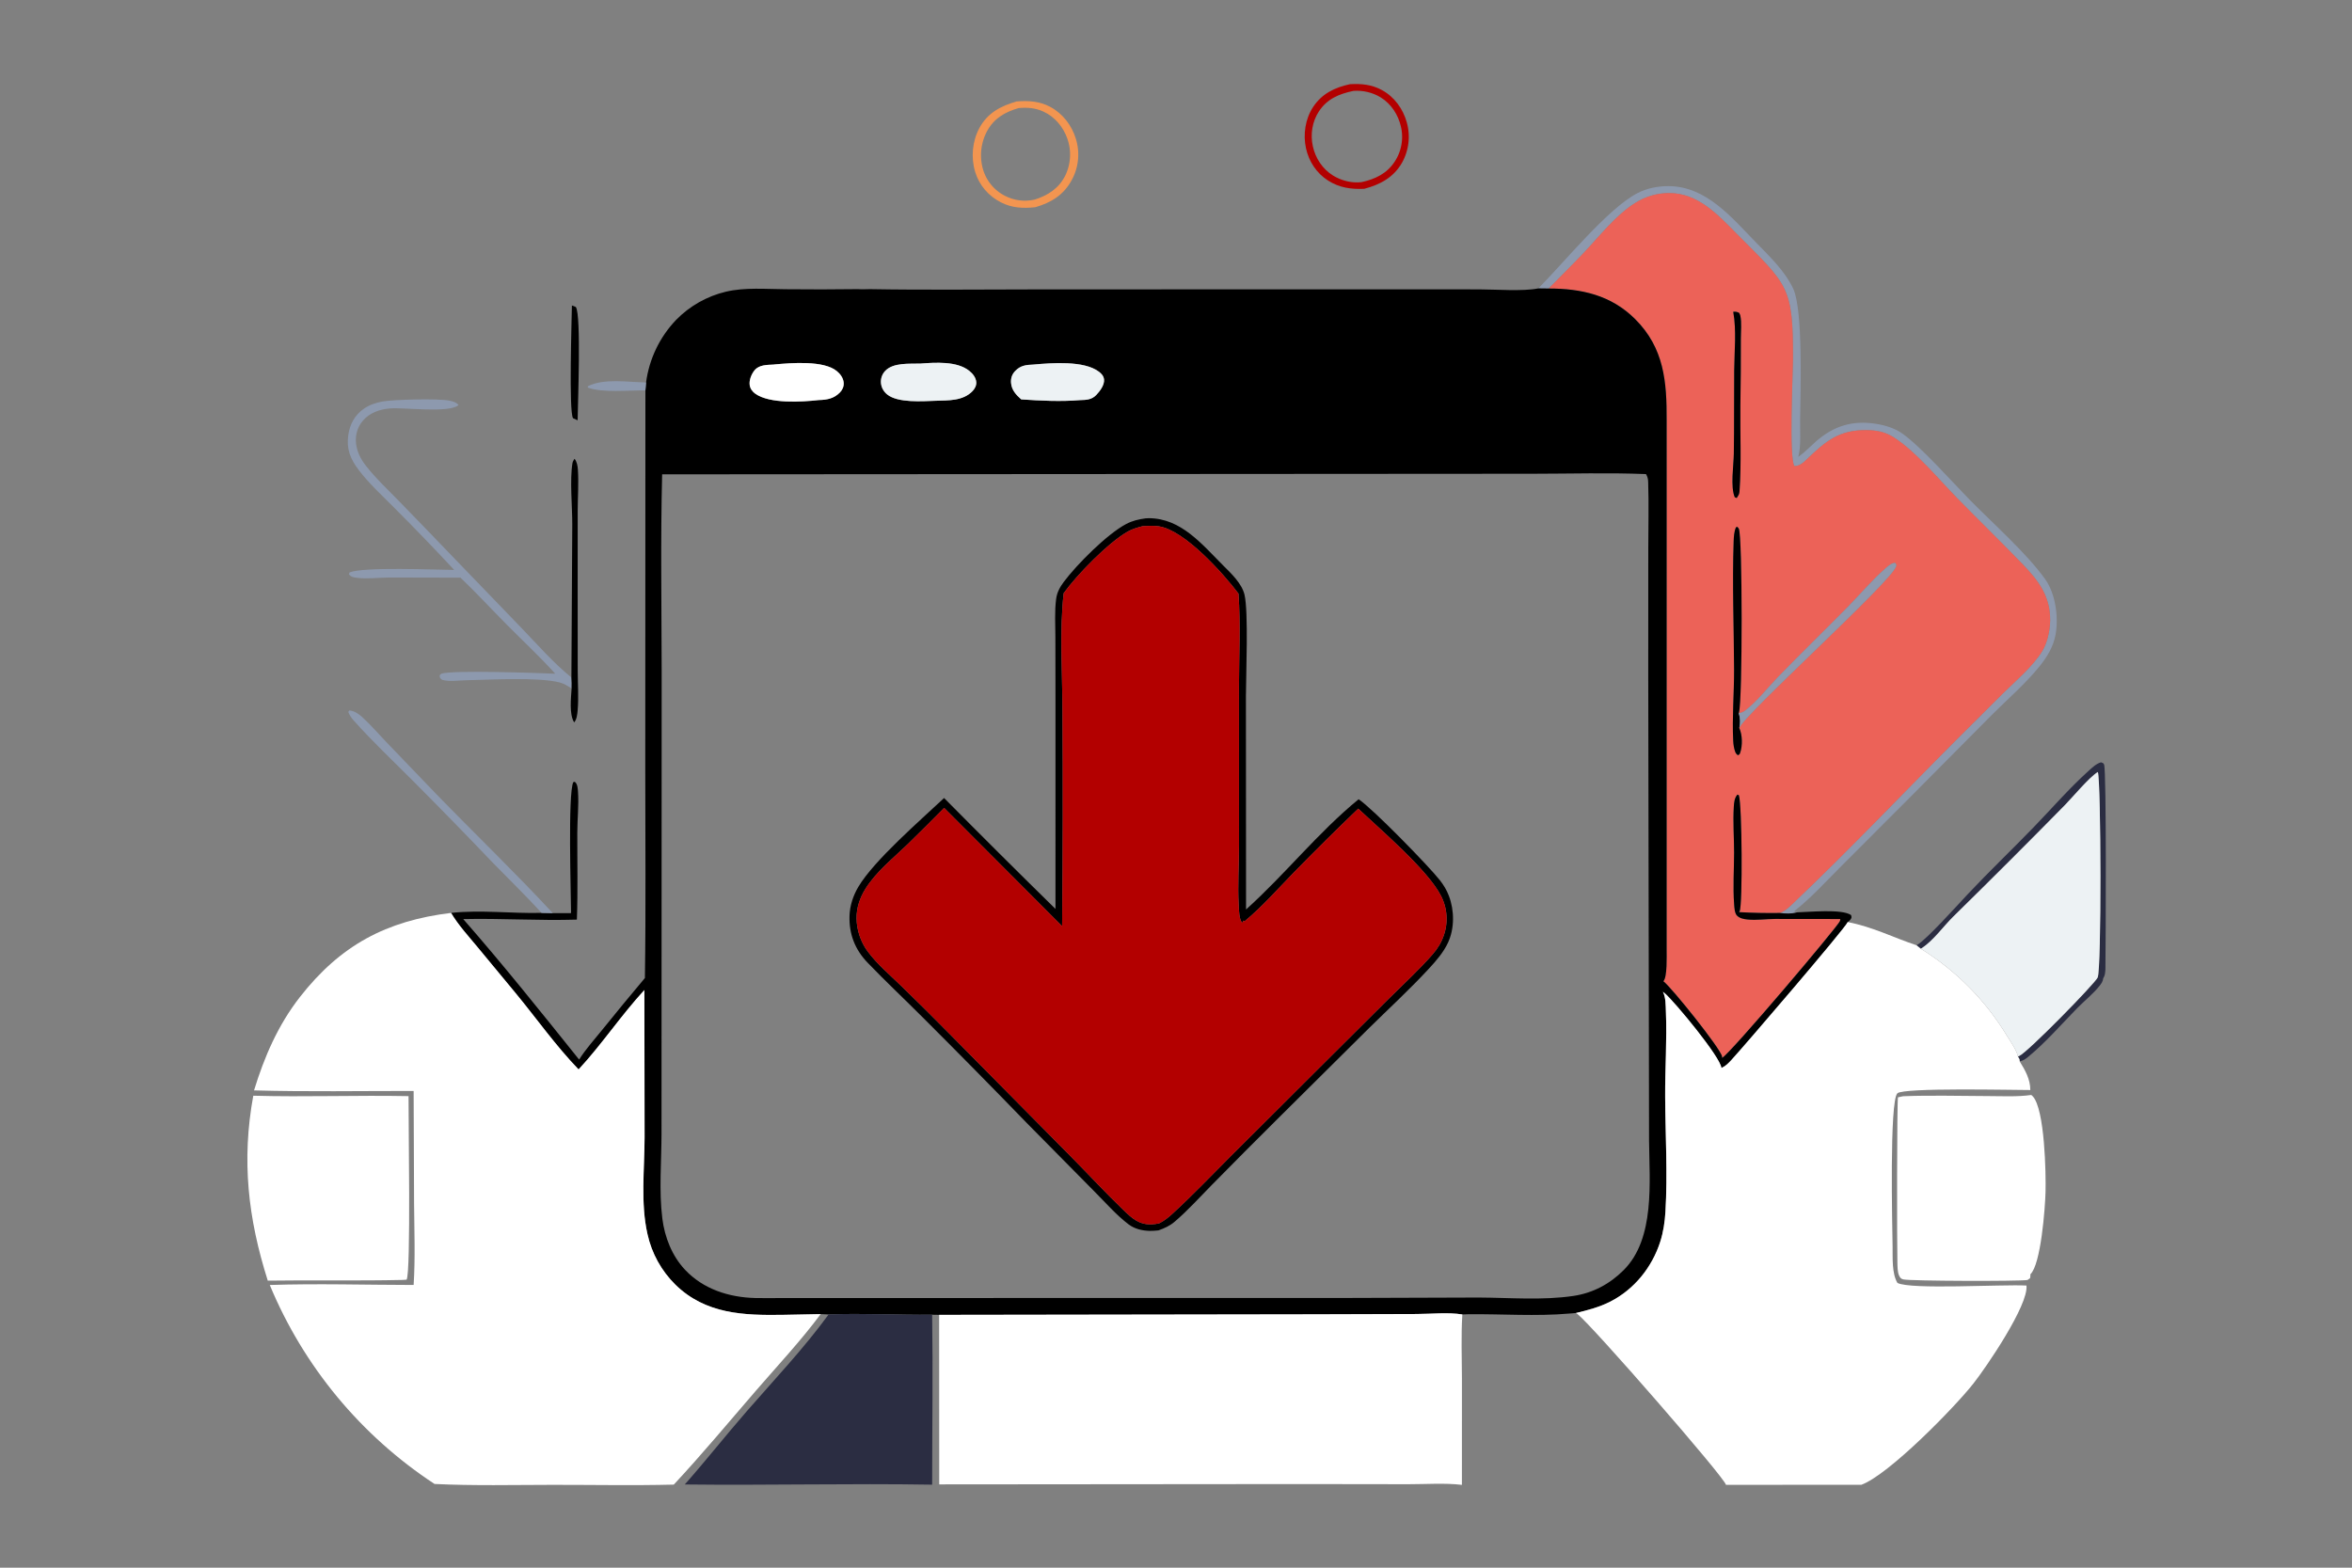
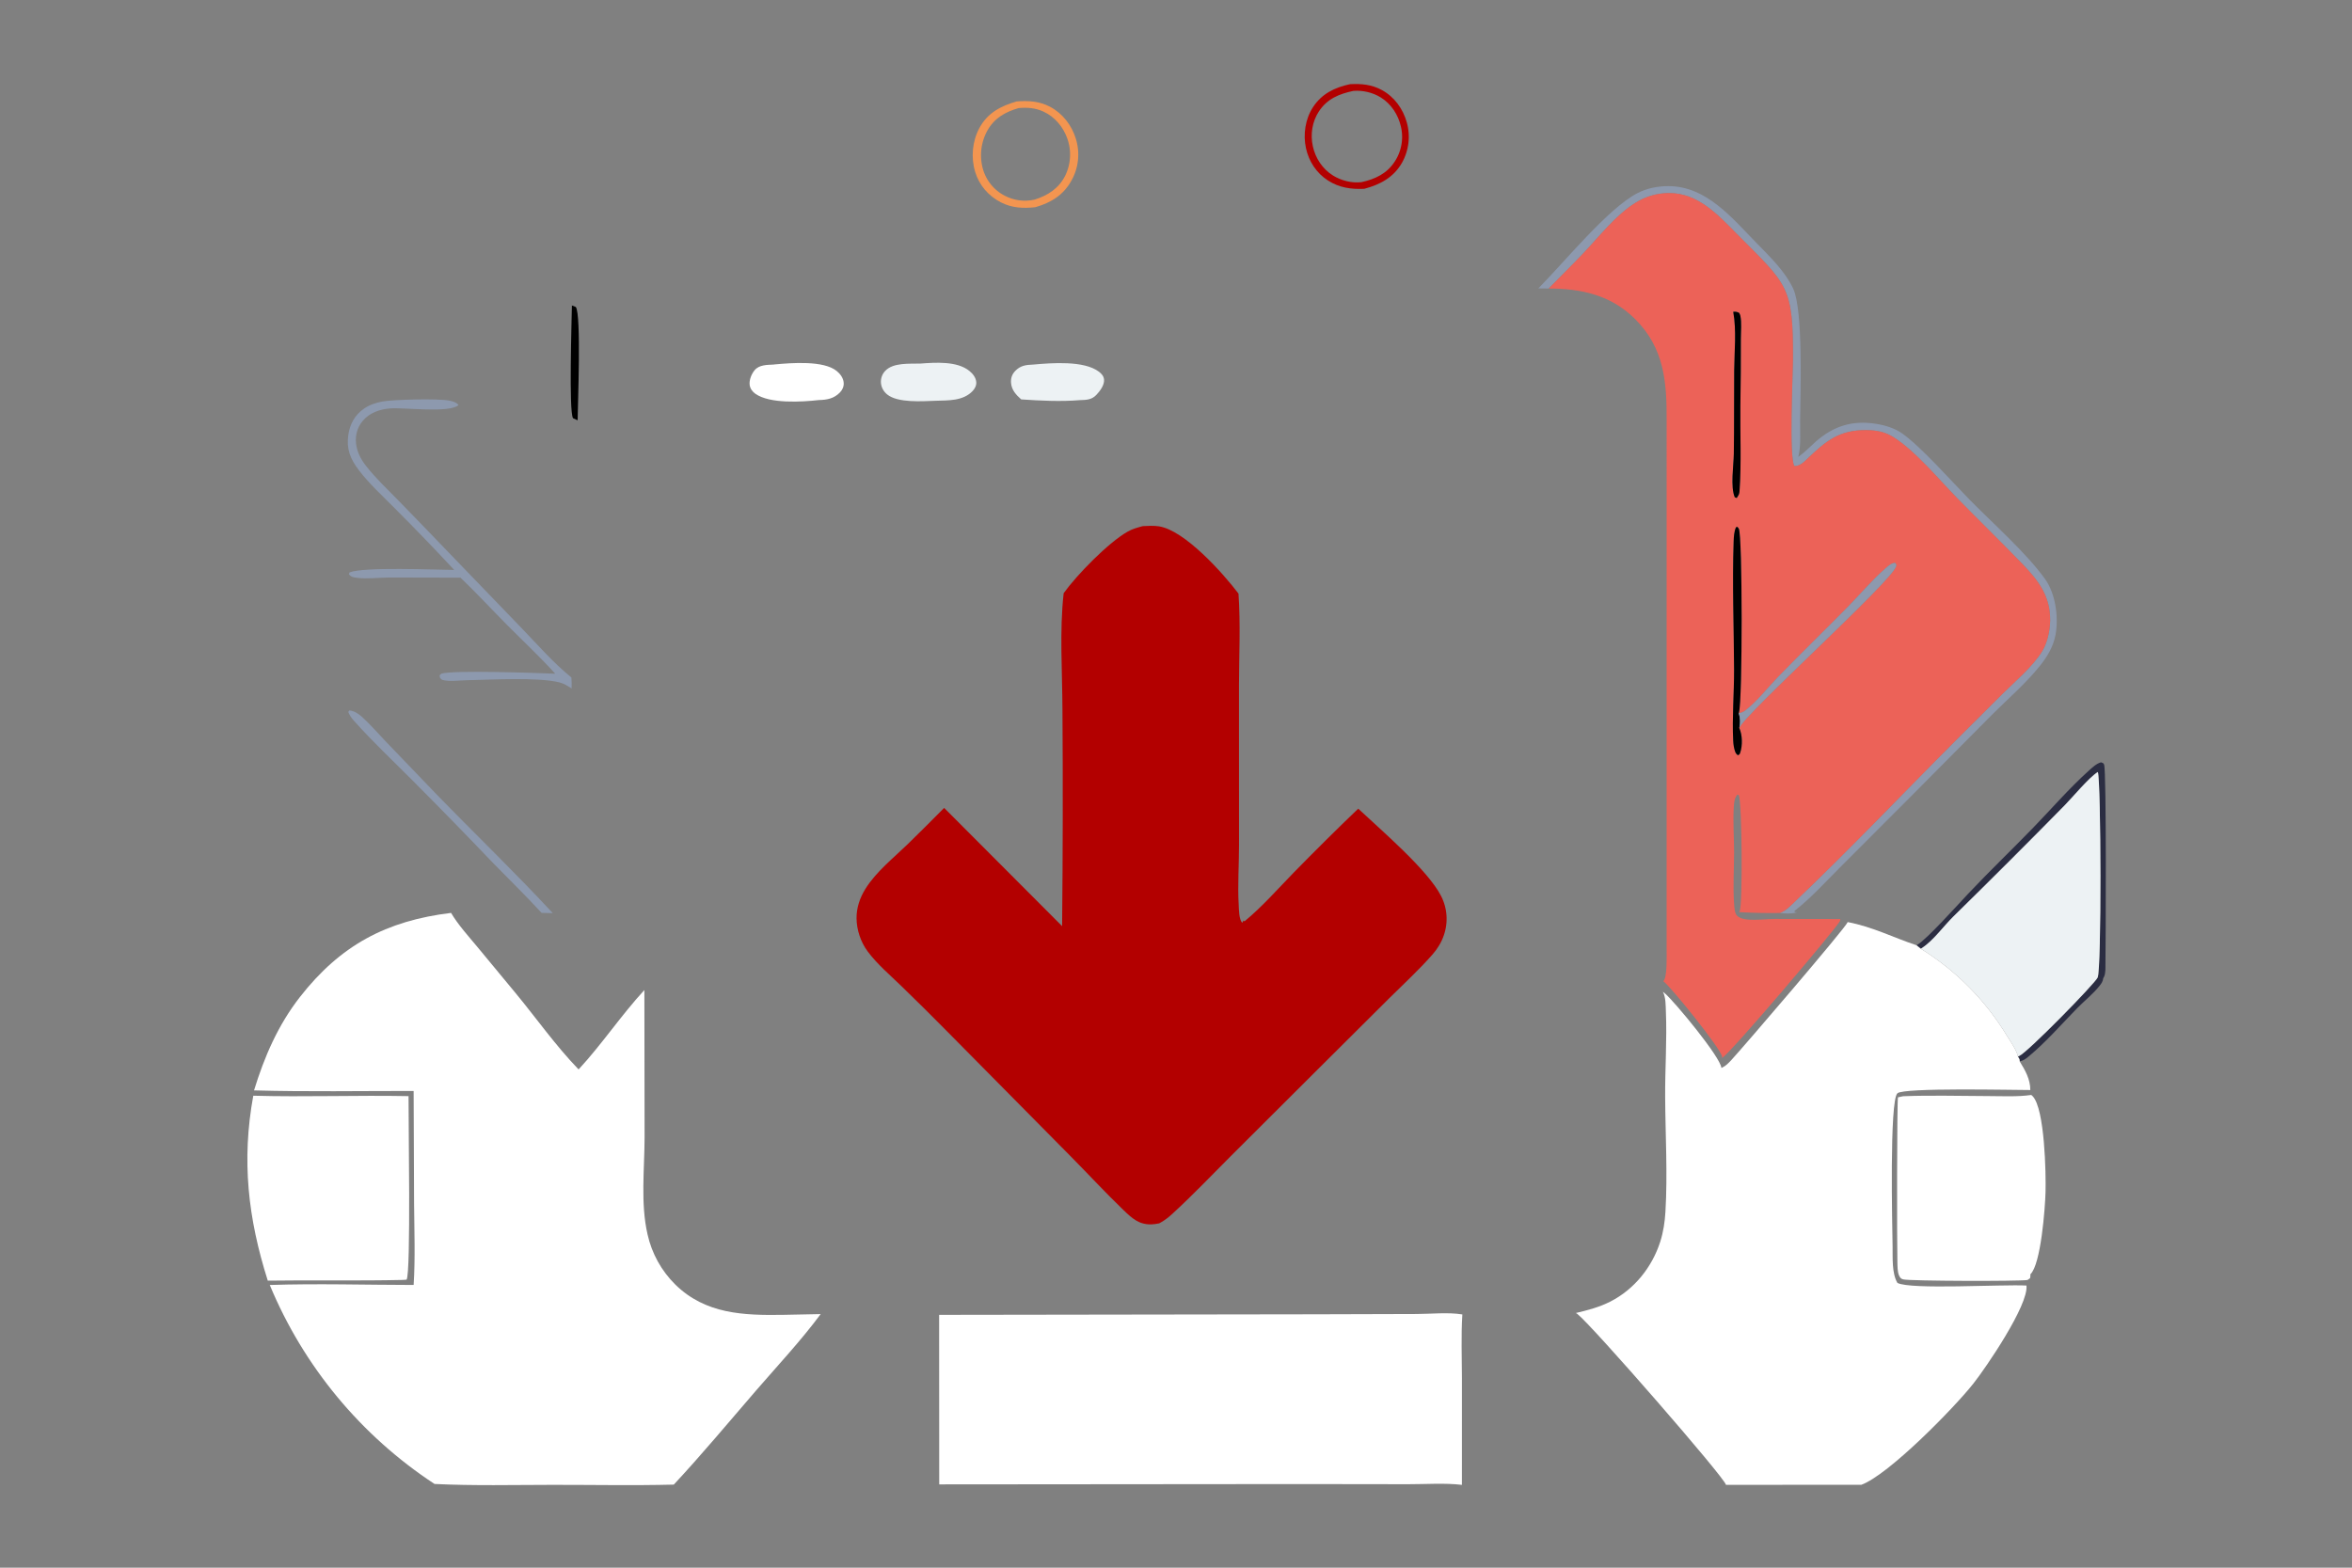
<svg xmlns="http://www.w3.org/2000/svg" width="768" height="512">
  <rect width="100%" height="100%" fill="#808080" stroke="none" />
  <path fill="#B30000" transform="scale(0.5 0.5)" d="M890.948 123.326C882.344 123.701 874.66 122.65 867.266 117.909C859.771 113.102 854.756 105.458 852.872 96.795C850.914 87.791 852.417 77.735 857.484 69.971C863.215 61.187 871.694 57.117 881.674 54.982C889.111 54.584 895.84 55.212 902.502 58.844C910.609 63.263 916.28 71.129 918.724 79.954Q918.955 80.777 919.145 81.609Q919.334 82.442 919.483 83.283Q919.632 84.124 919.739 84.971Q919.847 85.818 919.912 86.669Q919.978 87.521 920.002 88.374Q920.025 89.228 920.007 90.082Q919.989 90.936 919.929 91.787Q919.868 92.639 919.766 93.487Q919.665 94.335 919.521 95.177Q919.378 96.019 919.193 96.852Q919.009 97.686 918.783 98.51Q918.558 99.334 918.292 100.145Q918.027 100.957 917.722 101.754Q917.417 102.552 917.073 103.334Q916.729 104.115 916.348 104.879Q915.966 105.643 915.547 106.387C910.052 115.927 901.285 120.607 890.948 123.326ZM883.807 59.381C874.506 61.354 866.758 64.508 861.327 72.755C856.955 79.395 855.669 87.701 857.338 95.429C859.044 103.331 863.664 110.373 870.567 114.663C875.925 117.992 882.83 119.732 889.118 118.976C898.037 117.048 905.746 113.397 910.861 105.511Q911.268 104.889 911.643 104.247Q912.019 103.605 912.361 102.945Q912.703 102.285 913.012 101.608Q913.32 100.932 913.594 100.241Q913.868 99.549 914.106 98.845Q914.345 98.141 914.548 97.426Q914.75 96.71 914.917 95.986Q915.083 95.261 915.212 94.529Q915.342 93.796 915.434 93.059Q915.526 92.321 915.581 91.579Q915.636 90.838 915.653 90.094Q915.671 89.351 915.65 88.608Q915.63 87.865 915.572 87.123Q915.514 86.382 915.419 85.644Q915.324 84.907 915.192 84.175Q915.059 83.444 914.89 82.72C913.148 75.003 908.578 67.938 901.826 63.707C896.563 60.409 889.993 58.873 883.807 59.381Z" />
  <path fill="#F39550" transform="scale(0.5 0.5)" d="M676.166 135.342C668.163 136.208 660.868 135.894 653.569 132.129C645.537 127.986 639.544 121.064 636.879 112.396C633.992 103.006 634.927 92.277 639.603 83.612C644.955 73.693 653.548 69.279 663.971 66.243C671.726 65.656 678.882 66.073 685.878 69.812C694.064 74.186 699.995 81.959 702.648 90.799Q702.906 91.641 703.12 92.496Q703.335 93.35 703.506 94.214Q703.677 95.079 703.805 95.951Q703.932 96.822 704.014 97.699Q704.097 98.577 704.135 99.457Q704.173 100.337 704.167 101.218Q704.16 102.099 704.109 102.979Q704.057 103.858 703.962 104.734Q703.866 105.61 703.726 106.48Q703.586 107.349 703.402 108.211Q703.217 109.072 702.99 109.924Q702.762 110.775 702.492 111.613Q702.222 112.452 701.909 113.275Q701.596 114.099 701.243 114.906Q700.889 115.713 700.494 116.5Q700.1 117.288 699.666 118.055C694.327 127.589 686.388 132.35 676.166 135.342ZM665.225 70.593C656.363 73.184 649.374 77.124 644.737 85.424Q644.347 86.137 643.992 86.869Q643.637 87.601 643.318 88.35Q643 89.098 642.718 89.861Q642.436 90.624 642.192 91.4Q641.948 92.176 641.742 92.963Q641.536 93.75 641.369 94.546Q641.202 95.342 641.074 96.145Q640.946 96.949 640.857 97.757Q640.769 98.566 640.719 99.378Q640.67 100.19 640.661 101.003Q640.652 101.817 640.682 102.629Q640.712 103.442 640.782 104.253Q640.853 105.063 640.962 105.869Q641.072 106.675 641.221 107.475Q641.369 108.275 641.557 109.066Q641.745 109.858 641.971 110.639Q642.171 111.325 642.406 111.999Q642.641 112.674 642.91 113.336Q643.178 113.998 643.48 114.646Q643.781 115.293 644.115 115.925Q644.449 116.556 644.815 117.17Q645.18 117.784 645.576 118.379Q645.971 118.973 646.397 119.547Q646.822 120.121 647.276 120.673Q647.73 121.224 648.211 121.753Q648.692 122.281 649.199 122.784Q649.706 123.287 650.237 123.764Q650.769 124.241 651.324 124.69Q651.879 125.14 652.457 125.561Q653.034 125.981 653.631 126.373Q654.229 126.764 654.845 127.124Q655.462 127.485 656.096 127.814C662.34 131.038 668.872 131.843 675.686 130.387C684.253 127.677 691.41 123.111 695.579 114.88Q695.926 114.18 696.237 113.463Q696.549 112.746 696.824 112.015Q697.1 111.284 697.338 110.54Q697.577 109.796 697.778 109.04Q697.979 108.285 698.142 107.521Q698.305 106.757 698.43 105.985Q698.555 105.214 698.641 104.437Q698.727 103.66 698.774 102.88Q698.822 102.1 698.83 101.319Q698.838 100.537 698.807 99.757Q698.776 98.976 698.707 98.197Q698.637 97.419 698.529 96.645Q698.42 95.871 698.273 95.104Q698.126 94.336 697.941 93.577Q697.755 92.818 697.533 92.069Q697.31 91.32 697.05 90.583C694.395 82.938 688.859 76.302 681.457 72.9C676.198 70.483 670.921 70.09 665.225 70.593Z" />
  <path fill="#8D99AE" transform="scale(0.5 0.5)" d="M1004.61 188.378C1021.06 171.898 1050.01 136.11 1069.43 126.118C1075.62 122.931 1082.72 121.556 1089.65 121.578C1114.45 121.658 1131.06 142.297 1147.04 158.643C1155.62 167.416 1165.86 177.306 1171.08 188.569C1177.65 202.739 1175.79 256.904 1175.59 274.661C1175.51 282.023 1176.26 291.371 1174.4 298.41C1174.53 298.322 1174.66 298.235 1174.78 298.146C1178.7 295.401 1182.1 291.722 1185.69 288.56C1197.39 278.261 1209.69 274.353 1225.29 276.854C1231.13 277.791 1237.42 279.693 1242.3 283.155C1254.77 292 1274.85 314.768 1286.24 326.363C1301.45 341.841 1323.28 361.125 1335.55 378.219C1342.38 387.739 1344.41 402.857 1342.48 414.188C1341.09 422.302 1336.88 429.166 1331.75 435.481C1322.54 446.815 1311.12 456.623 1300.81 466.953L1247 521.171L1201.06 567.178C1191.63 576.614 1182.4 586.813 1171.89 595.037L1172.09 595.788L1173.58 595.934C1169.97 597.017 1165.99 596.778 1162.29 596.346C1166.09 595.008 1168.74 592.238 1171.59 589.515C1208.06 554.782 1242.79 518.14 1278.37 482.501L1307.99 452.986C1316.52 444.588 1327.2 435.678 1333.61 425.478C1337.01 420.07 1338.78 411.836 1338.87 405.486C1339.09 389.762 1331.49 379.506 1321.12 368.754C1306.95 354.077 1292.29 339.814 1278.01 325.235C1265.93 312.9 1250.95 294.611 1236.64 285.607C1230.99 282.058 1225.59 281.025 1218.96 280.948C1200.98 280.739 1192.23 288.252 1180.14 299.83C1177.77 302.103 1175.25 304.521 1171.81 304.43C1168.26 298.634 1170.86 245.252 1170.91 235.108C1171.16 186.553 1167.39 186.208 1134.4 152.906C1121.91 140.298 1108.92 125.974 1089.75 126.094Q1088.32 126.105 1086.9 126.215Q1085.48 126.325 1084.07 126.532Q1082.66 126.74 1081.27 127.044Q1079.87 127.349 1078.51 127.749Q1077.14 128.149 1075.8 128.642Q1074.46 129.136 1073.16 129.721Q1071.86 130.305 1070.6 130.978Q1069.35 131.652 1068.14 132.41C1055.17 140.448 1044.45 154.465 1033.9 165.546C1026.52 173.3 1018.88 180.806 1011.4 188.459L1004.61 188.378Z" />
  <path fill="#EC6258" transform="scale(0.5 0.5)" d="M1011.4 188.459C1018.88 180.806 1026.52 173.3 1033.9 165.546C1044.45 154.465 1055.17 140.448 1068.14 132.41Q1069.35 131.652 1070.6 130.978Q1071.86 130.305 1073.16 129.721Q1074.46 129.136 1075.8 128.642Q1077.14 128.149 1078.51 127.749Q1079.87 127.349 1081.27 127.044Q1082.66 126.74 1084.07 126.532Q1085.48 126.325 1086.9 126.215Q1088.32 126.105 1089.75 126.094C1108.92 125.974 1121.91 140.298 1134.4 152.906C1167.39 186.208 1171.16 186.553 1170.91 235.108C1170.86 245.252 1168.26 298.634 1171.81 304.43C1175.25 304.521 1177.77 302.103 1180.14 299.83C1192.23 288.252 1200.98 280.739 1218.96 280.948C1225.59 281.025 1230.99 282.058 1236.64 285.607C1250.95 294.611 1265.93 312.9 1278.01 325.235C1292.29 339.814 1306.95 354.077 1321.12 368.754C1331.49 379.506 1339.09 389.762 1338.87 405.486C1338.78 411.836 1337.01 420.07 1333.61 425.478C1327.2 435.678 1316.52 444.588 1307.99 452.986L1278.37 482.501C1242.79 518.14 1208.06 554.782 1171.59 589.515C1168.74 592.238 1166.09 595.008 1162.29 596.346Q1149.01 596.555 1135.75 595.797C1135.87 595.569 1136 595.342 1136.11 595.112C1138.08 591.272 1137.7 525.686 1135.59 519.457L1134.62 519.016C1132.66 521.46 1132.47 523.989 1132.28 527.006C1131.65 536.923 1132.47 546.975 1132.47 556.911C1132.46 568.081 1131.64 579.425 1132.49 590.565C1132.65 592.711 1132.79 596.386 1134.31 598.001C1136.11 599.904 1138.92 600.404 1141.43 600.633C1147.22 601.163 1153.41 600.287 1159.26 600.245L1201.84 600.297C1201.79 600.653 1201.73 601.269 1201.59 601.642C1200.36 605.025 1130.2 688.001 1124.67 690.992C1124.65 690.694 1124.63 690.395 1124.59 690.099C1123.96 685.294 1091.52 644.812 1086.27 640.937C1088.94 638.282 1088.38 624.231 1088.41 620.243L1088.42 274.575C1088.55 249.346 1086.82 227.321 1067.81 208.385C1052.13 192.752 1032.8 188.479 1011.4 188.459ZM1135.47 465.836C1135.52 465.673 1135.59 465.511 1135.64 465.346C1137.99 458.1 1138 349.507 1135.55 345.375C1135.09 344.584 1135.09 344.651 1134.53 344.119L1133.67 344.451C1132.47 347.313 1132.29 350.542 1132.18 353.613C1131.21 381.418 1132.35 409.461 1132.46 437.289C1132.52 452.692 1131.11 468.54 1131.89 483.868C1132.01 486.259 1132.35 488.839 1133.21 491.088C1133.6 492.104 1134.07 492.623 1134.88 493.318C1135.96 492.783 1136.04 492.856 1136.44 491.709C1138.06 487.006 1137.92 480.087 1135.88 475.589C1137.66 467.903 1236.19 379.116 1238.28 369.818C1238.55 368.625 1238.25 368.63 1237.65 367.675C1235.2 367.79 1233.27 369.602 1231.49 371.146C1222.67 378.8 1214.94 388.094 1206.73 396.434C1191.69 411.709 1176.28 426.642 1161.35 442.032C1154.35 449.258 1147.73 457.958 1139.78 464.111C1138.61 465.01 1137.43 465.528 1135.97 465.773C1135.8 465.801 1135.64 465.815 1135.47 465.836ZM1131.91 203.666C1134.12 215.724 1132.64 229.822 1132.53 242.074C1132.37 260.185 1132.58 278.304 1132.29 296.413C1132.18 303.874 1129.96 318.161 1132.93 324.822L1134.2 325.292L1134.69 324.466C1135.57 323.208 1135.9 322.403 1136.01 320.87C1137.31 302.547 1136.37 283.602 1136.58 265.206Q1136.95 243.284 1136.88 221.359C1136.87 216.779 1137.52 210.624 1136.54 206.202C1136.37 205.449 1136.11 204.995 1135.73 204.334C1134.22 203.651 1133.56 203.506 1131.91 203.666Z" />
-   <path transform="scale(0.5 0.5)" d="M568.08 188.866C604.887 189.509 641.77 189.036 678.585 189.03L881.458 188.982L965.761 189.013C976.654 189.015 994.448 190.428 1004.61 188.378L1011.4 188.459C1032.8 188.479 1052.13 192.752 1067.81 208.385C1086.82 227.321 1088.55 249.346 1088.42 274.575L1088.41 620.243C1088.38 624.231 1088.94 638.282 1086.27 640.937C1091.52 644.812 1123.96 685.294 1124.59 690.099C1124.63 690.395 1124.65 690.694 1124.67 690.992C1130.2 688.001 1200.36 605.025 1201.59 601.642C1201.73 601.269 1201.79 600.653 1201.84 600.297L1159.26 600.245C1153.41 600.287 1147.22 601.163 1141.43 600.633C1138.92 600.404 1136.11 599.904 1134.31 598.001C1132.79 596.386 1132.65 592.711 1132.49 590.565C1131.64 579.425 1132.46 568.081 1132.47 556.911C1132.47 546.975 1131.65 536.923 1132.28 527.006C1132.47 523.989 1132.66 521.46 1134.62 519.016L1135.59 519.457C1137.7 525.686 1138.08 591.272 1136.11 595.112C1136 595.342 1135.87 595.569 1135.75 595.797Q1149.01 596.555 1162.29 596.346C1165.99 596.778 1169.97 597.017 1173.58 595.934C1181.38 595.759 1202.81 593.534 1208.87 597.713C1209.21 599.204 1209.37 599.277 1208.48 600.606C1207.98 601.341 1207.37 601.773 1206.67 602.298C1205.31 606.083 1137.75 684.82 1130.71 692.373C1128.88 694.34 1127.16 696.185 1124.69 697.351C1124.53 697.43 1124.35 697.497 1124.18 697.569C1123.61 690.495 1093.74 654.446 1087.32 648.884C1086.88 648.508 1086.43 648.159 1085.97 647.809C1087.94 651.614 1087.75 656.612 1087.93 660.836C1088.7 679.376 1087.34 697.959 1087.45 716.504C1087.59 741.452 1089.11 766.608 1087.63 791.528C1087.23 798.227 1086.27 804.756 1084.21 811.165C1078.87 827.782 1067.27 842.216 1051.65 850.184C1044.53 853.817 1036.85 855.834 1029.11 857.659L1024.91 857.994C1003.05 859.906 980.947 858.225 959.005 858.437L955.002 858.584C945.771 857.053 934.644 858.267 925.174 858.293L858.563 858.489L613.309 858.849L608.754 858.774C586.293 859 563.527 857.687 541.134 858.585L535.951 858.357L511.527 858.839C485.734 859.259 460.713 858.409 441.024 839.072Q439.332 837.402 437.763 835.616Q436.195 833.829 434.759 831.934Q433.323 830.04 432.026 828.047Q430.73 826.054 429.579 823.974Q428.429 821.893 427.431 819.735Q426.432 817.578 425.591 815.354Q424.75 813.13 424.071 810.852Q423.391 808.573 422.877 806.252C418.227 786.006 420.918 763.549 420.954 742.893L420.815 646.691C405.617 663.175 393.146 682.038 377.861 698.547C363.002 683.174 350.328 665.18 336.709 648.67L311.588 618.323C305.724 611.244 299.268 604.219 294.571 596.298C314.027 594.193 334.119 596.791 353.689 596.29L360.999 596.452L372.936 596.439C372.86 582.701 370.827 519.087 374.357 510.933L375.253 510.64C375.397 510.741 375.559 510.823 375.687 510.945C377.209 512.396 377.342 515.272 377.476 517.265C378.061 525.996 377.035 535.072 377.01 543.846C376.955 562.798 377.439 581.739 376.73 600.687C351.968 601.44 327.239 599.79 302.519 600.334C328.552 630.059 353.481 661.273 378.202 692.106C382.399 685.414 388.115 679.076 393.085 672.925Q406.941 655.738 421.154 638.846C421.851 593.388 421.376 547.843 421.399 502.378L421.487 255.016L421.922 249.803Q422.111 248.377 422.356 246.959Q422.601 245.541 422.902 244.135Q423.203 242.728 423.558 241.334Q423.914 239.94 424.325 238.561Q424.736 237.182 425.2 235.821Q425.665 234.459 426.183 233.117Q426.701 231.775 427.271 230.454Q427.842 229.133 428.464 227.836Q429.086 226.539 429.758 225.267Q430.431 223.995 431.153 222.751Q431.875 221.507 432.646 220.293Q433.417 219.078 434.235 217.894Q435.053 216.711 435.917 215.561Q436.781 214.411 437.69 213.295Q438.598 212.18 439.55 211.102Q440.502 210.023 441.496 208.983Q443.152 207.285 444.924 205.708Q446.696 204.131 448.574 202.683Q450.453 201.235 452.429 199.923Q454.405 198.611 456.469 197.442Q458.533 196.273 460.674 195.252Q462.815 194.231 465.022 193.364Q467.23 192.497 469.493 191.788Q471.756 191.079 474.064 190.531C486.549 187.587 500.312 188.853 513.07 188.924Q536.637 189.182 560.204 188.86C562.797 189.058 565.477 188.892 568.08 188.866ZM601.067 237.48C594.087 237.698 583.422 236.702 578.158 242.192Q577.778 242.584 577.443 243.015Q577.107 243.445 576.819 243.909Q576.531 244.373 576.294 244.865Q576.057 245.357 575.874 245.871Q575.691 246.385 575.564 246.916Q575.437 247.447 575.367 247.989Q575.297 248.53 575.285 249.076Q575.274 249.622 575.32 250.166C575.578 253.15 577.08 255.789 579.392 257.666C586.328 263.297 602.375 262.092 611.007 261.78C619.328 261.493 628.847 261.999 635.122 255.473C636.649 253.884 637.739 251.812 637.553 249.554C637.306 246.552 635.264 244.063 633.009 242.243C624.945 235.734 610.839 236.772 601.067 237.48ZM505.22 238.129C500.945 238.372 495.776 238.216 492.779 241.852C490.756 244.305 489.17 248.24 489.582 251.436C489.894 253.855 491.363 255.831 493.318 257.213C502.722 263.861 523.651 262.564 534.678 261.316C540.084 261.189 544.591 260.392 548.544 256.336C550.185 254.652 551.159 252.39 550.982 250.022C550.753 246.954 548.835 244.348 546.547 242.436C537.995 235.287 516.776 237.056 505.957 238.035C505.711 238.058 505.466 238.098 505.22 238.129ZM674.867 238.129C670.123 238.324 666.455 238.674 662.955 242.351C660.891 244.518 660.034 247.107 660.272 250.072C660.652 254.8 663.533 257.88 666.905 260.879C679.58 261.738 692.694 262.42 705.375 261.353C709.472 261.23 712.916 261.161 715.954 257.976C718.322 255.492 721.366 251.475 721.007 247.882C720.784 245.654 719.376 244.094 717.663 242.793C707.913 235.385 686.719 237.068 674.867 238.129ZM1001.07 309.452L432.417 309.831C431.347 352.623 432.049 395.515 432.114 438.319L432.044 631.262L432.014 740.468C431.991 758.675 430.276 777.992 432.554 796.012C434.094 808.203 438.906 820.403 447.394 829.428C459.29 842.078 476.105 847.433 493.12 847.853C498.96 847.997 504.824 847.904 510.665 847.862L876.309 847.833L965.642 847.535C986.023 847.64 1007.38 849.485 1027.59 846.48C1040.34 844.583 1051.41 838.625 1060.47 829.507C1080.93 808.939 1077.18 772.094 1076.93 745.073L1076.41 442.178L1076.43 358.302C1076.44 343.913 1076.85 329.392 1076.36 315.016C1076.3 313.292 1076.16 312.008 1075.34 310.461L1074.93 309.668C1050.43 308.686 1025.61 309.431 1001.07 309.452Z" />
  <path transform="scale(0.5 0.5)" d="M377.223 274.523L374.2 273.153C371.433 268.461 373.351 209.448 373.49 199.538L376.05 200.527C379.685 205.553 377.325 264.907 377.223 274.523Z" />
  <path transform="scale(0.5 0.5)" d="M1134.69 324.466L1134.2 325.292L1132.93 324.822C1129.96 318.161 1132.18 303.874 1132.29 296.413C1132.58 278.304 1132.37 260.185 1132.53 242.074C1132.64 229.822 1134.12 215.724 1131.91 203.666C1133.56 203.506 1134.22 203.651 1135.73 204.334C1136.11 204.995 1136.37 205.449 1136.54 206.202C1137.52 210.624 1136.87 216.779 1136.88 221.359Q1136.95 243.284 1136.58 265.206C1136.37 283.602 1137.31 302.547 1136.01 320.87C1135.9 322.403 1135.57 323.208 1134.69 324.466Z" />
  <path fill="#EDF2F4" transform="scale(0.5 0.5)" d="M611.007 261.78C602.375 262.092 586.328 263.297 579.392 257.666C577.08 255.789 575.578 253.15 575.32 250.166Q575.274 249.622 575.285 249.076Q575.297 248.53 575.367 247.989Q575.437 247.447 575.564 246.916Q575.691 246.385 575.874 245.871Q576.057 245.357 576.294 244.865Q576.531 244.373 576.819 243.909Q577.107 243.445 577.443 243.015Q577.778 242.584 578.158 242.192C583.422 236.702 594.087 237.698 601.067 237.48C610.839 236.772 624.945 235.734 633.009 242.243C635.264 244.063 637.306 246.552 637.553 249.554C637.739 251.812 636.649 253.884 635.122 255.473C628.847 261.999 619.328 261.493 611.007 261.78Z" />
  <path fill="white" transform="scale(0.5 0.5)" d="M534.678 261.316C523.651 262.564 502.722 263.861 493.318 257.213C491.363 255.831 489.894 253.855 489.582 251.436C489.17 248.24 490.756 244.305 492.779 241.852C495.776 238.216 500.945 238.372 505.22 238.129C505.466 238.098 505.711 238.058 505.957 238.035C516.776 237.056 537.995 235.287 546.547 242.436C548.835 244.348 550.753 246.954 550.982 250.022C551.159 252.39 550.185 254.652 548.544 256.336C544.591 260.392 540.084 261.189 534.678 261.316Z" />
  <path fill="#EDF2F4" transform="scale(0.5 0.5)" d="M666.905 260.879C663.533 257.88 660.652 254.8 660.272 250.072C660.034 247.107 660.891 244.518 662.955 242.351C666.455 238.674 670.123 238.324 674.867 238.129C686.719 237.068 707.913 235.385 717.663 242.793C719.376 244.094 720.784 245.654 721.007 247.882C721.366 251.475 718.322 255.492 715.954 257.976C712.916 261.161 709.472 261.23 705.375 261.353C692.694 262.42 679.58 261.738 666.905 260.879Z" />
-   <path fill="#8D99AE" transform="scale(0.5 0.5)" d="M421.487 255.016C410.994 254.866 393.324 256.747 383.855 253.154L383.921 252.269C394.493 246.918 410.352 249.687 421.922 249.803L421.487 255.016Z" />
  <path fill="#8D99AE" transform="scale(0.5 0.5)" d="M296.614 372.263Q277.609 351.815 257.87 332.076C250.003 324.102 241.178 316.078 234.387 307.17C228.757 299.786 226.109 293.242 227.485 283.937C228.486 277.169 231.693 271.193 237.333 267.184C241.065 264.531 245.382 263.024 249.865 262.233C257.259 260.929 286.722 260.207 293.649 261.721C295.657 262.16 298.228 262.818 299.41 264.594C293.68 269.977 263.95 266.083 254.883 266.775C247.994 267.301 241.321 269.569 236.782 275.031C233.396 279.105 231.988 284.18 232.494 289.423C233.037 295.05 235.563 299.863 238.984 304.256C245.289 312.355 253.038 319.588 260.191 326.937Q276.811 343.957 293.259 361.143L340.499 410.134C350.991 421.033 361.394 432.994 373.16 442.525C373.276 444.916 373.438 447.292 373.297 449.684C370.814 448.111 368.329 446.498 365.454 445.761C351.436 442.168 320.238 444.034 304.62 444.329C299.62 444.424 293.581 445.405 288.771 444.083C287.294 442.893 287.326 443.007 287.071 441.133L288.211 440.04C295.435 437.583 352.15 439.606 362.607 440.069C352.677 429.07 341.787 418.903 331.341 408.394C321.096 398.086 311.248 387.379 300.742 377.335L254.423 377.227C247.396 377.259 239.909 378.312 232.963 377.407C230.794 377.124 229.19 376.861 227.85 375.067L228.299 373.879C237.878 370.13 283.708 372.192 296.614 372.263Z" />
-   <path transform="scale(0.5 0.5)" d="M373.16 442.525L373.728 342.669C373.767 330.923 372.014 313.44 373.875 302.407C374.038 301.447 374.709 300.494 375.199 299.665C376.769 301.532 377.228 304.296 377.392 306.688C377.99 315.453 377.3 324.7 377.271 333.506L377.257 387.498L377.29 438.162C377.318 446.615 377.954 455.431 377.256 463.846C377.049 466.338 376.682 469.949 374.976 471.856C371.599 466.556 372.932 455.806 373.297 449.684C373.438 447.292 373.276 444.916 373.16 442.525Z" />
-   <path transform="scale(0.5 0.5)" d="M689.292 593.691L689.297 459.156L689.229 416.095C689.217 407.929 688.648 399.317 689.723 391.223C690.298 386.896 692.13 383.576 694.707 380.111C703.228 368.658 723.155 348.714 735.509 342.251C739.622 340.1 743.498 339.232 748.068 338.595C748.773 338.519 749.47 338.478 750.179 338.478C771.452 338.499 785.077 355.678 799.03 369.575C804.161 374.685 811.009 381.189 812.736 388.44C815.412 399.68 813.699 441.043 813.662 454.692L813.746 594.065C839.16 571.22 860.738 543.784 887.259 522.057C896.364 528.074 933.081 565.696 940.336 574.965C942.844 578.169 944.754 581.36 946.209 585.164C949.843 594.666 949.956 606.403 945.646 615.711C942.685 622.104 937.912 627.574 933.164 632.715C920.801 646.1 907.267 658.553 894.279 671.334L833.337 731.831Q812.254 752.799 791.397 773.993C783.496 781.992 775.725 790.665 767.178 797.963C763.886 800.773 760.615 802.194 756.573 803.674C754.664 803.857 752.73 804.047 750.811 804.002C745.931 803.885 740.994 802.728 737.044 799.746C729.03 793.697 721.585 785.131 714.475 778.012L670.547 733.537Q636.846 698.734 602.556 664.511C590.622 652.549 578.246 640.948 566.549 628.763C558.339 620.211 554.41 610.111 554.781 598.193C554.986 591.572 557.149 585.028 560.508 579.351C570.78 561.994 601.161 535.725 616.549 521.255Q652.652 557.741 689.292 593.691ZM746.28 343.662C742.942 344.569 739.588 345.458 736.557 347.169C723.799 354.371 703.148 375.573 694.627 387.494C691.878 412.302 693.751 438.338 693.848 463.301Q694.341 534.121 693.618 604.939L616.584 527.713Q604.803 539.66 592.803 551.388C583.407 560.49 572.104 569.443 565.166 580.604C561.544 586.43 559.32 592.928 559.379 599.838C559.444 607.385 562.095 615.314 566.585 621.386C572.786 629.773 581.366 637.009 588.832 644.268Q604.168 659.125 619.152 674.337L699.309 755.397C710.792 767.001 721.865 779.035 733.634 790.349C739.216 795.716 743.656 799.927 751.862 799.759C753.603 799.724 755.319 799.409 757.024 799.077C760.363 797.374 763.025 795.249 765.779 792.723C778.85 780.734 791.161 767.807 803.69 755.253L860.411 698.682L907.221 652.079C916.729 642.657 926.706 633.491 935.542 623.427C938.787 619.73 941.404 615.472 942.956 610.787Q943.222 610.009 943.448 609.219Q943.675 608.429 943.861 607.628Q944.048 606.828 944.194 606.019Q944.34 605.21 944.445 604.395Q944.551 603.58 944.615 602.76Q944.68 601.941 944.703 601.119Q944.726 600.297 944.709 599.476Q944.691 598.654 944.631 597.834Q944.572 597.014 944.472 596.198Q944.372 595.382 944.232 594.573Q944.091 593.763 943.91 592.961Q943.728 592.159 943.507 591.368Q943.286 590.576 943.025 589.797Q942.765 589.017 942.465 588.251Q942.166 587.486 941.829 586.736Q941.491 585.987 941.117 585.255C932.532 568.309 901.609 541.935 887.012 528.213Q865.584 548.759 844.844 570C834.45 580.66 824.265 592.31 812.77 601.795L812.076 601.324L811.294 602.746C809.113 600.805 809.12 594.149 808.95 591.229C808.193 578.224 809.157 565.001 809.156 551.961L809.126 447.891C809.171 427.994 810.198 407.577 808.809 387.74C798.808 374.465 773.699 346.406 756.875 343.794C753.544 343.277 749.65 343.475 746.28 343.662Z" />
  <path fill="#B30000" transform="scale(0.5 0.5)" d="M694.627 387.494C703.148 375.573 723.799 354.371 736.557 347.169C739.588 345.458 742.942 344.569 746.28 343.662C749.65 343.475 753.544 343.277 756.875 343.794C773.699 346.406 798.808 374.465 808.809 387.74C810.198 407.577 809.171 427.994 809.126 447.891L809.156 551.961C809.157 565.001 808.193 578.224 808.95 591.229C809.12 594.149 809.113 600.805 811.294 602.746L812.076 601.324L812.77 601.795C824.265 592.31 834.45 580.66 844.844 570Q865.584 548.759 887.012 528.213C901.609 541.935 932.532 568.309 941.117 585.255Q941.491 585.987 941.829 586.736Q942.166 587.486 942.465 588.251Q942.765 589.017 943.025 589.797Q943.286 590.576 943.507 591.368Q943.728 592.159 943.91 592.961Q944.091 593.763 944.232 594.573Q944.372 595.383 944.472 596.198Q944.572 597.014 944.631 597.834Q944.691 598.654 944.709 599.476Q944.726 600.297 944.703 601.119Q944.68 601.941 944.615 602.76Q944.551 603.58 944.445 604.395Q944.34 605.21 944.194 606.019Q944.048 606.828 943.861 607.628Q943.675 608.429 943.448 609.219Q943.222 610.009 942.956 610.787C941.404 615.472 938.787 619.73 935.542 623.427C926.706 633.491 916.729 642.657 907.221 652.079L860.411 698.682L803.69 755.253C791.161 767.807 778.85 780.734 765.779 792.723C763.025 795.249 760.363 797.374 757.024 799.077C755.319 799.409 753.603 799.724 751.862 799.759C743.656 799.927 739.216 795.716 733.634 790.349C721.865 779.035 710.792 767.001 699.309 755.397L619.152 674.337Q604.168 659.125 588.832 644.268C581.366 637.009 572.786 629.773 566.585 621.386C562.095 615.314 559.444 607.385 559.379 599.838C559.32 592.928 561.544 586.43 565.166 580.604C572.104 569.443 583.407 560.49 592.803 551.388Q604.803 539.66 616.584 527.713L693.618 604.939Q694.341 534.121 693.848 463.301C693.751 438.338 691.878 412.302 694.627 387.494Z" />
  <path transform="scale(0.5 0.5)" d="M1135.88 475.589C1137.92 480.087 1138.06 487.006 1136.44 491.709C1136.04 492.856 1135.96 492.783 1134.88 493.318C1134.07 492.623 1133.6 492.104 1133.21 491.088C1132.35 488.839 1132.01 486.259 1131.89 483.868C1131.11 468.54 1132.52 452.692 1132.46 437.289C1132.35 409.461 1131.21 381.418 1132.18 353.613C1132.29 350.542 1132.47 347.313 1133.67 344.451L1134.53 344.119C1135.09 344.651 1135.09 344.584 1135.55 345.375C1138 349.507 1137.99 458.1 1135.64 465.346C1135.59 465.511 1135.52 465.673 1135.47 465.836C1136.58 469.175 1136.54 472.146 1135.88 475.589Z" />
  <path fill="#8D99AE" transform="scale(0.5 0.5)" d="M1135.47 465.836C1135.64 465.815 1135.8 465.801 1135.97 465.773C1137.43 465.528 1138.61 465.01 1139.78 464.111C1147.73 457.958 1154.35 449.258 1161.35 442.032C1176.28 426.642 1191.69 411.709 1206.73 396.434C1214.94 388.094 1222.67 378.8 1231.49 371.146C1233.27 369.602 1235.2 367.79 1237.65 367.675C1238.25 368.63 1238.55 368.625 1238.28 369.818C1236.19 379.116 1137.66 467.903 1135.88 475.589C1136.54 472.146 1136.58 469.175 1135.47 465.836Z" />
  <path fill="#8D99AE" transform="scale(0.5 0.5)" d="M353.689 596.29C343.449 585.099 332.543 574.537 321.966 563.668Q295.977 536.421 269.386 509.762C256.597 496.893 242.958 484.111 230.941 470.562C229.453 468.884 228.217 467.165 227.435 465.047L228.104 464.081C231.122 464.247 233.964 466.099 236.176 468.067C241.717 472.999 246.712 478.891 251.862 484.257L284.267 518.012C309.715 544.249 336.161 569.645 360.999 596.452L353.689 596.29Z" />
  <path fill="#2B2D42" transform="scale(0.5 0.5)" d="M1251.56 617.427C1251.72 617.341 1251.89 617.259 1252.06 617.168C1258.04 613.881 1279.35 590.132 1285.23 583.886C1299.12 569.129 1313.81 555.1 1327.91 540.537C1339.8 528.26 1351.3 514.943 1363.98 503.511C1366.39 501.34 1368.92 498.866 1372.09 497.927C1373.2 498.405 1373.65 498.264 1374.11 499.45C1375.73 503.613 1375.17 619.732 1374.99 629.162C1374.94 631.913 1375.23 635.616 1374.03 638.093C1373.88 638.398 1373.7 638.68 1373.53 638.974C1373.32 641.126 1372.32 642.455 1371.01 644.09C1366.8 649.341 1361.27 653.692 1356.56 658.502C1346.1 669.184 1336.41 680.438 1324.87 690.044C1323.03 691.581 1321.39 692.833 1318.95 693.242C1319.13 691.959 1318.44 691.116 1317.8 690.069C1318.06 689.975 1318.32 689.89 1318.58 689.786C1323.98 687.598 1368.39 642.177 1369.9 638.464C1372.45 632.975 1372.15 511.301 1370.03 504.263C1364.51 507.558 1353.56 520.736 1348.4 526.016Q1312.39 562.658 1275.71 598.634C1269.08 605.165 1262.85 614.119 1255.21 619.222L1254.43 619.733L1251.56 617.427Z" />
  <path fill="#EDF2F4" transform="scale(0.5 0.5)" d="M1254.43 619.733L1255.21 619.222C1262.85 614.119 1269.08 605.165 1275.71 598.634Q1312.39 562.658 1348.4 526.016C1353.56 520.736 1364.51 507.558 1370.03 504.263C1372.15 511.301 1372.45 632.975 1369.9 638.464C1368.39 642.177 1323.98 687.598 1318.58 689.786C1318.32 689.89 1318.06 689.975 1317.8 690.069C1317.77 689.877 1317.75 689.682 1317.7 689.493C1316.65 685.443 1312.97 680.31 1310.74 676.697Q1309.43 674.533 1308.07 672.409Q1306.7 670.285 1305.27 668.203Q1303.83 666.12 1302.34 664.081Q1300.85 662.042 1299.3 660.047Q1297.75 658.053 1296.14 656.106Q1294.53 654.158 1292.86 652.259Q1291.19 650.36 1289.47 648.511Q1287.75 646.663 1285.97 644.866Q1284.2 643.069 1282.37 641.325Q1280.54 639.581 1278.66 637.893Q1276.78 636.204 1274.85 634.572Q1272.92 632.939 1270.95 631.365Q1268.97 629.79 1266.95 628.275Q1264.93 626.759 1262.86 625.304Q1260.79 623.849 1258.69 622.456Q1256.58 621.063 1254.43 619.733Z" />
  <path fill="white" transform="scale(0.5 0.5)" d="M165.897 712.236C172.599 690.325 181.625 669.497 195.803 651.328C222.315 617.351 252.293 601.436 294.571 596.298C299.268 604.219 305.724 611.244 311.588 618.323L336.709 648.67C350.328 665.18 363.002 683.174 377.861 698.547C393.146 682.038 405.617 663.175 420.815 646.691L420.954 742.893C420.918 763.549 418.227 786.006 422.877 806.252Q423.391 808.573 424.071 810.852Q424.75 813.13 425.591 815.354Q426.432 817.578 427.43 819.735Q428.429 821.893 429.579 823.974Q430.73 826.054 432.026 828.047Q433.323 830.04 434.759 831.934Q436.195 833.829 437.763 835.616Q439.332 837.402 441.024 839.072C460.713 858.409 485.734 859.259 511.527 858.839L535.951 858.357C523.117 875.656 507.829 892.005 493.723 908.31C475.951 928.852 458.535 949.869 440.018 969.737C413.729 970.401 387.301 969.869 360.99 969.894C335.32 969.919 309.422 970.565 283.779 969.315Q281.542 967.846 279.334 966.336Q277.125 964.825 274.945 963.274Q272.764 961.723 270.613 960.131Q268.462 958.539 266.341 956.908Q264.22 955.277 262.13 953.606Q260.04 951.935 257.981 950.226Q255.923 948.516 253.896 946.769Q251.87 945.022 249.876 943.237Q247.882 941.452 245.922 939.63Q243.962 937.808 242.036 935.951Q240.111 934.093 238.22 932.199Q236.329 930.306 234.474 928.377Q232.619 926.449 230.8 924.486Q228.981 922.523 227.199 920.527Q225.416 918.531 223.672 916.502Q221.927 914.473 220.221 912.412Q218.514 910.35 216.846 908.258Q215.179 906.165 213.55 904.042Q211.921 901.918 210.333 899.765Q208.744 897.611 207.196 895.429Q205.647 893.246 204.14 891.035Q202.633 888.824 201.167 886.585Q199.701 884.346 198.277 882.081Q196.853 879.815 195.471 877.523Q194.09 875.231 192.751 872.914Q191.412 870.597 190.117 868.255Q188.822 865.913 187.57 863.548Q186.319 861.182 185.112 858.794Q183.905 856.405 182.743 853.995Q181.58 851.584 180.463 849.153Q179.346 846.721 178.274 844.269Q177.202 841.817 176.176 839.345C207.371 838.311 238.9 839.294 270.131 839.33C271.244 821.663 270.566 803.78 270.415 786.085L270.128 712.606C235.425 712.577 200.581 713.208 165.897 712.236Z" />
  <path fill="white" transform="scale(0.5 0.5)" d="M1124.18 697.569C1124.35 697.497 1124.53 697.43 1124.69 697.351C1127.16 696.185 1128.88 694.34 1130.71 692.373C1137.75 684.82 1205.31 606.083 1206.67 602.298C1223.1 605.438 1236.08 612.269 1251.56 617.427L1254.43 619.733Q1256.58 621.063 1258.69 622.456Q1260.79 623.849 1262.86 625.304Q1264.93 626.759 1266.95 628.275Q1268.97 629.79 1270.95 631.365Q1272.92 632.939 1274.85 634.572Q1276.78 636.204 1278.66 637.893Q1280.54 639.581 1282.37 641.325Q1284.2 643.069 1285.97 644.866Q1287.75 646.663 1289.47 648.511Q1291.19 650.36 1292.86 652.259Q1294.53 654.158 1296.14 656.106Q1297.75 658.053 1299.3 660.047Q1300.85 662.042 1302.34 664.081Q1303.83 666.12 1305.27 668.203Q1306.7 670.285 1308.07 672.409Q1309.43 674.533 1310.74 676.697C1312.97 680.31 1316.65 685.443 1317.7 689.493C1317.75 689.682 1317.77 689.877 1317.8 690.069C1318.44 691.116 1319.13 691.959 1318.95 693.242C1322.56 699.059 1325.94 704.99 1325.91 712.001C1314.33 712.003 1243.2 710.327 1239.13 714.124C1233.84 719.066 1235.79 801.418 1235.98 814.343C1236.09 821.488 1235.42 831.725 1239.14 837.997C1247.76 842.529 1307.48 838.84 1323.4 839.705C1324.88 852.454 1296.97 893.313 1288.73 903.733C1275.95 919.892 1233.31 963.369 1215.59 969.846L1127.17 969.891C1126.26 965.073 1039.94 865.979 1030.12 858.268C1029.7 857.938 1029.54 857.876 1029.11 857.659C1036.85 855.834 1044.53 853.817 1051.65 850.184C1067.27 842.216 1078.87 827.782 1084.21 811.165C1086.27 804.756 1087.23 798.227 1087.63 791.528C1089.11 766.608 1087.59 741.452 1087.45 716.504C1087.34 697.959 1088.7 679.376 1087.93 660.836C1087.75 656.612 1087.94 651.614 1085.97 647.809C1086.43 648.159 1086.88 648.508 1087.32 648.884C1093.74 654.446 1123.61 690.495 1124.18 697.569Z" />
  <path fill="white" transform="scale(0.5 0.5)" d="M174.876 836.509C161.942 795.774 157.685 757.904 165.408 715.709C199.17 716.658 233.023 715.319 266.803 715.979C266.66 729.812 268.459 831.491 265.521 835.862L263.063 836.042C233.695 836.714 204.258 836.074 174.876 836.509Z" />
  <path fill="white" transform="scale(0.5 0.5)" d="M1325.98 832.331C1326.08 833.213 1325.89 834.018 1325.76 834.894L1324.08 836.086C1318.49 836.983 1247.53 836.806 1242.98 835.695C1241.52 835.34 1240.95 834.704 1240.28 833.326C1239.09 830.882 1239.18 826.976 1239.11 824.3C1238.81 813.821 1238.8 718.521 1239.5 716.748L1242.83 716.049C1261.44 715.327 1280.21 715.902 1298.83 715.952C1307.97 715.976 1317.49 716.514 1326.55 715.22C1326.92 715.536 1327.09 715.665 1327.46 716.046C1335.39 724.293 1336.19 766.808 1335.86 778.688C1335.57 789.118 1332.86 825.816 1325.98 832.331Z" />
-   <path fill="#2B2D42" transform="scale(0.5 0.5)" d="M541.134 858.585C563.527 857.687 586.293 859 608.754 858.774C609.305 895.743 608.769 932.795 608.752 969.773C554.931 968.87 501.042 970.297 447.207 969.643C461.019 954.032 473.987 937.528 487.702 921.786C505.695 901.133 525.018 880.727 541.134 858.585Z" />
  <path fill="white" transform="scale(0.5 0.5)" d="M613.309 858.849L858.563 858.489L925.174 858.293C934.644 858.267 945.771 857.053 955.002 858.584C954.133 872.472 954.701 886.552 954.731 900.465L954.721 969.898C943.449 968.575 931.137 969.5 919.73 969.48L849.72 969.384L613.373 969.588L613.309 858.849Z" />
</svg>